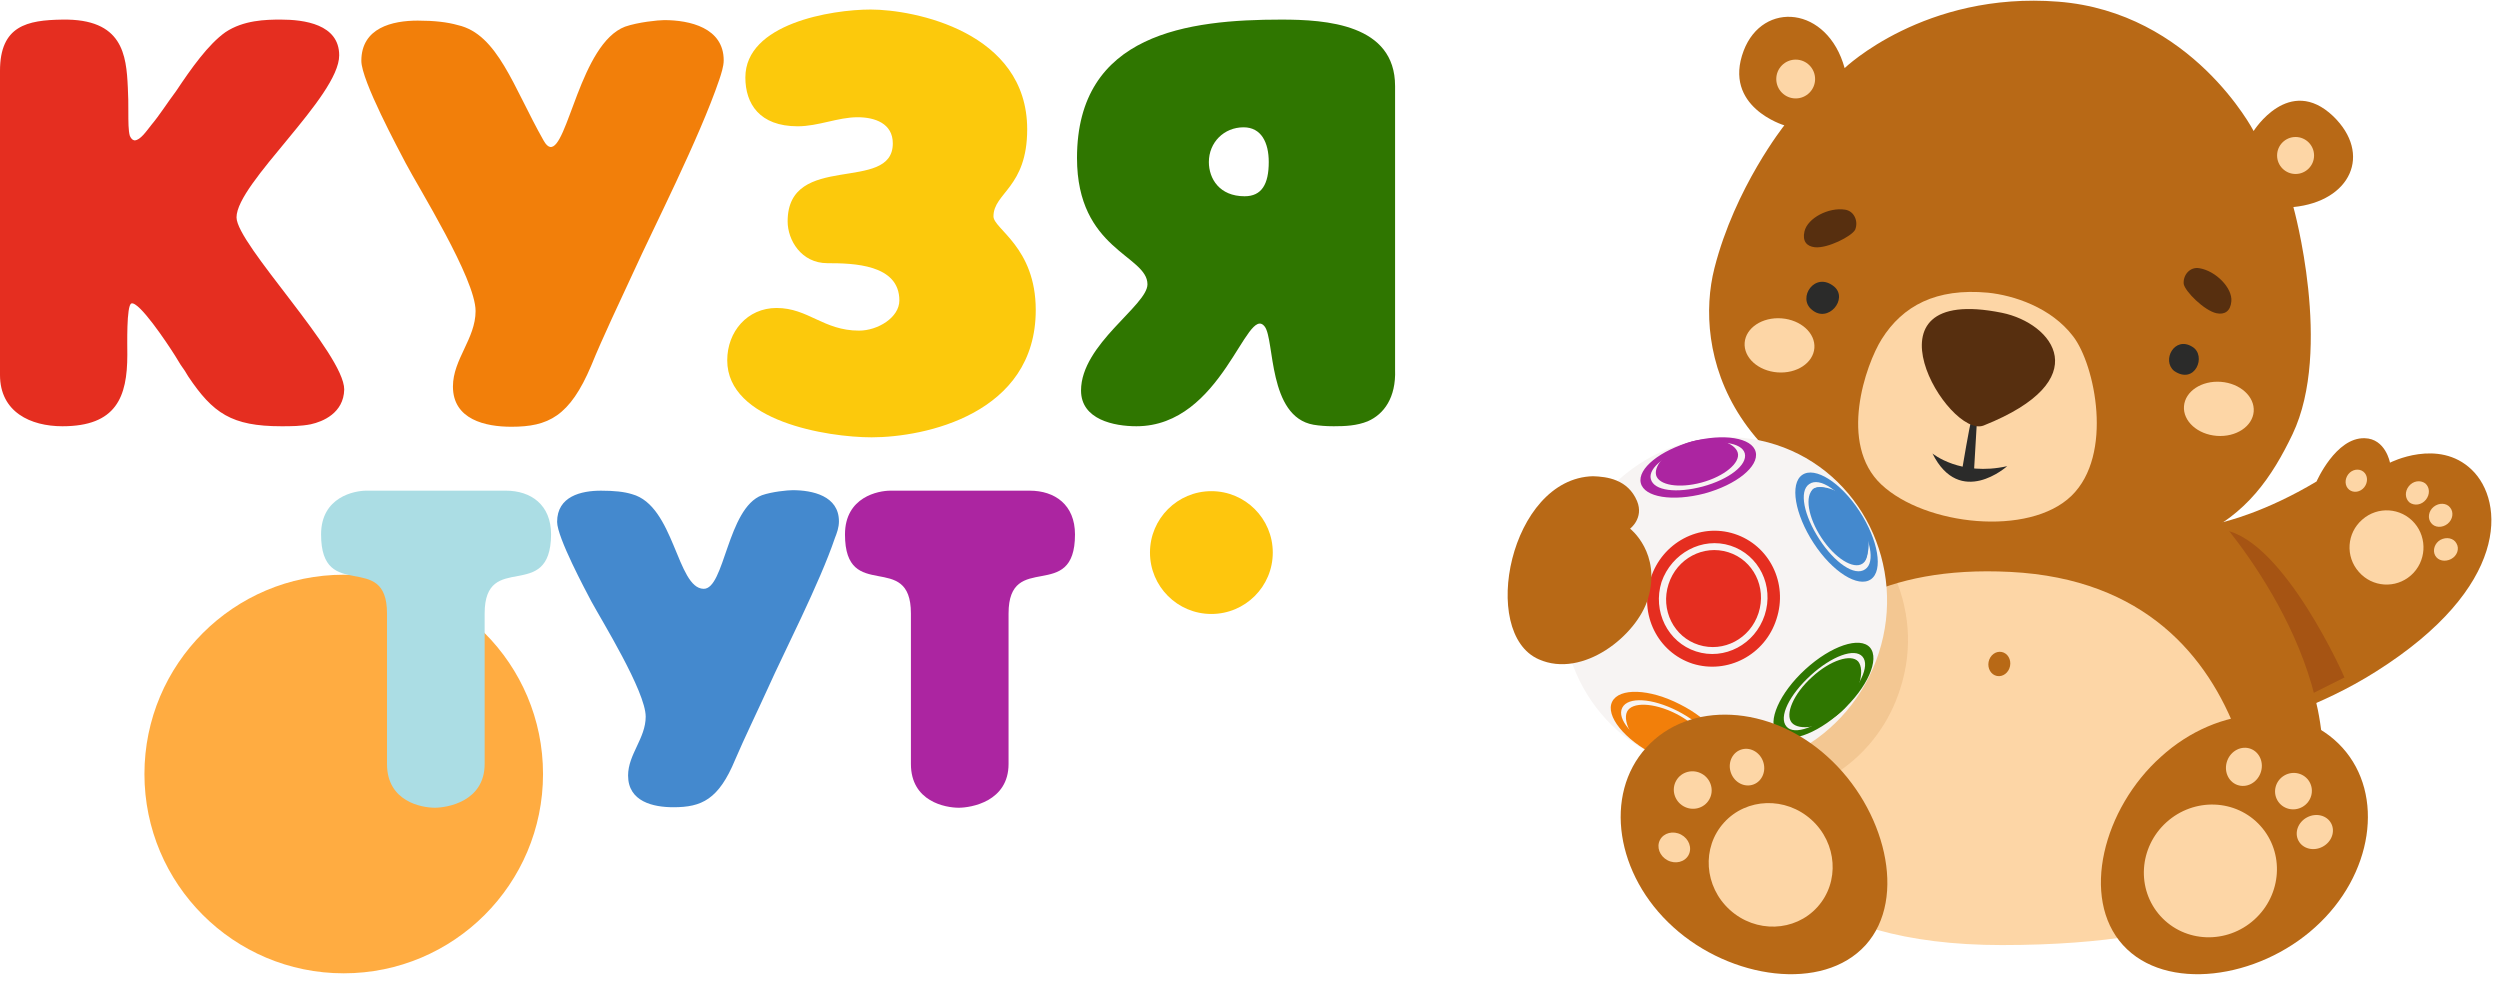
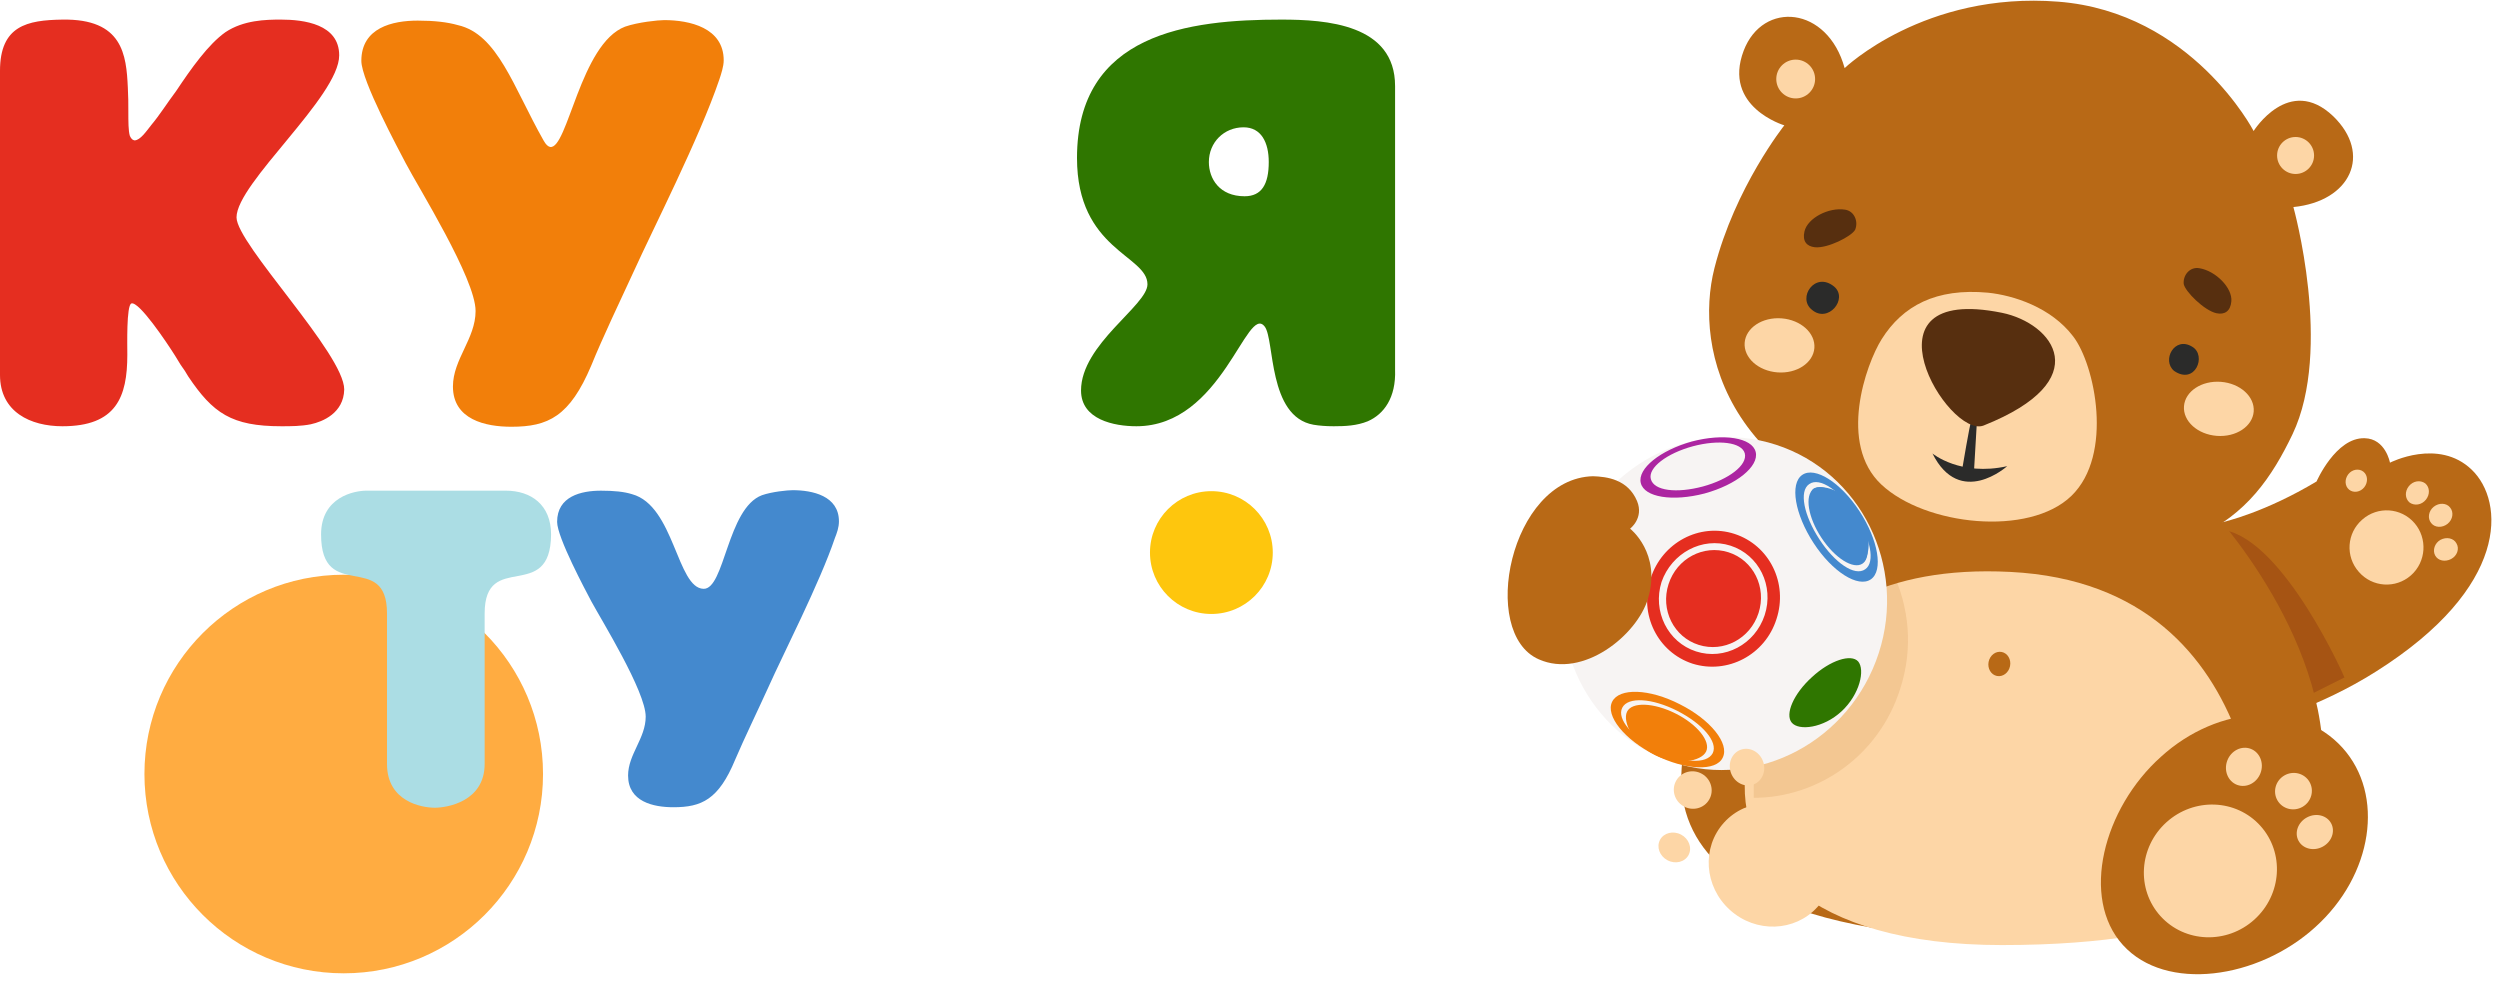
<svg xmlns="http://www.w3.org/2000/svg" fill="none" height="103" viewBox="0 0 262 103" width="262">
  <path d="m259.032 49.221c3.48 3.343 3.984 12.318-10.029 21.157-5.999 3.801-11.952 5.358-12.364 5.495-1.099-9.8-4.305-18.226-4.076-21.065.687-.137 4.855-1.145 10.212-4.35 0 0 2.015-4.625 5.038-4.534 2.198.046 2.656 2.564 2.656 2.564s5.083-2.61 8.563.733z" fill="#b86916" />
  <path d="m252.67 60.296c-1.601 1.415-4.058 1.266-5.473-.372-1.415-1.601-1.266-4.059.372-5.473 1.601-1.415 4.059-1.266 5.473.372 1.378 1.601 1.229 4.059-.372 5.473z" fill="#fdd6a6" />
  <path d="m247.78 51.059c-.405.521-1.128.636-1.591.26-.463-.376-.492-1.099-.087-1.62s1.128-.636 1.591-.26c.463.376.492 1.099.087 1.62z" fill="#fdd6a6" />
  <path d="m254.235 52.366c-.447.559-1.192.67-1.713.298-.484-.41-.521-1.155-.075-1.713.447-.559 1.192-.67 1.714-.298.484.41.521 1.155.074 1.713z" fill="#fdd6a6" />
  <path d="m256.506 54.897c-.558.447-1.34.409-1.713-.074-.409-.484-.297-1.266.261-1.713.559-.447 1.341-.41 1.713.074.409.484.298 1.266-.261 1.713z" fill="#fdd6a6" />
  <path d="m256.879 58.584c-.633.335-1.378.186-1.676-.372s-.037-1.303.559-1.638c.633-.335 1.378-.186 1.675.372.336.559.075 1.303-.558 1.638z" fill="#fdd6a6" />
  <path clip-rule="evenodd" d="m233.117 55.554s5.831 6.52 9.152 17.159l3.431-1.716c.046.046-6.291-14.299-12.583-15.443z" fill="#a65413" fill-rule="evenodd" />
  <path clip-rule="evenodd" d="m190.799 49.267s-13.234 13.326-14.562 31.231 29.445 17.859 36.131 17.997c6.64.137 28.987-.641 30.911-15.799 1.923-15.066-11.769-29.537-11.769-29.537z" fill="#b86916" fill-rule="evenodd" />
  <path clip-rule="evenodd" d="m182.968 80.589s.733-22.027 27.705-20.653c28.346 1.42 26.331 32.971 26.331 32.971s-4.808 6.136-27.201 6.136c-20.515 0-28.026-9.159-26.835-18.455z" fill="#fdd6a6" fill-rule="evenodd" />
  <path clip-rule="evenodd" d="m186.999 13.136s-6.503-1.923-4.259-7.831c2.015-5.266 8.792-4.671 10.578 1.832 0 0 8.38-8.06 22.393-6.961 14.013 1.099 20.47 13.555 20.47 13.555s3.709-5.953 8.334-1.557c4.121 3.984 1.832 8.93-4.167 9.525 0 0 4.167 14.883-.092 23.813-4.259 8.884-10.761 16.028-35.123 11.128-24.408-4.854-27.614-20.058-25.461-28.529 2.152-8.472 7.327-14.975 7.327-14.975z" fill="#b86916" fill-rule="evenodd" />
  <path clip-rule="evenodd" d="m222.487 99.044c4.488 4.946 14.151 3.572 20.15-1.877 6.044-5.449 7.327-13.875 2.839-18.821s-12.96-4.534-19.005.962c-6.044 5.404-8.471 14.791-3.984 19.737z" fill="#b86916" fill-rule="evenodd" />
  <path d="m243.407 88.738c.947-.5 1.351-1.595.902-2.445s-1.58-1.135-2.528-.635c-.947.5-1.351 1.595-.902 2.445.448.851 1.58 1.135 2.528.635z" fill="#fdd6a6" />
  <path d="m236.903 81.019c.392-1.044-.07-2.183-1.032-2.544-.962-.361-2.06.192-2.452 1.236-.392 1.044.07 2.183 1.032 2.544s2.06-.192 2.452-1.236z" fill="#fdd6a6" />
  <path d="m241.306 84.557c.927-.536 1.254-1.706.729-2.615-.524-.909-1.702-1.211-2.629-.676-.928.536-1.255 1.706-.73 2.615.525.909 1.702 1.211 2.63.676z" fill="#fdd6a6" />
  <path d="m236.26 96.37c2.89-2.614 3.169-7.015.623-9.83-2.545-2.815-6.952-2.979-9.843-.365-2.89 2.614-3.169 7.015-.624 9.83 2.546 2.815 6.953 2.979 9.844.365z" fill="#fdd6a6" />
  <path d="m210.652 69.808c.139-.695-.252-1.358-.872-1.481-.621-.123-1.236.34-1.374 1.034s.253 1.358.873 1.481c.62.123 1.235-.34 1.373-1.034z" fill="#b86916" />
  <path clip-rule="evenodd" d="m189.884 32.46c1.694 1.465 3.846-1.145 2.335-2.427-2.015-1.649-3.892 1.191-2.335 2.427z" fill="#2b2b2a" fill-rule="evenodd" />
  <path clip-rule="evenodd" d="m227.845 38.871c2.198 1.511 3.435-1.603 1.924-2.519-1.878-1.191-3.252 1.42-1.924 2.519z" fill="#2b2b2a" fill-rule="evenodd" />
  <path d="m190.147 36.473c.118-1.564-1.421-2.955-3.438-3.109-2.018-.153-3.75.99-3.869 2.554-.118 1.564 1.421 2.955 3.439 3.108 2.017.153 3.749-.99 3.868-2.554z" fill="#fdd6a6" />
  <path d="m188.189 10.316c1.123 0 2.034-.911 2.034-2.034 0-1.124-.911-2.034-2.034-2.034-1.124 0-2.035.911-2.035 2.034 0 1.124.911 2.034 2.035 2.034z" fill="#fdd6a6" />
  <path d="m240.576 18.233c1.07 0 1.938-.868 1.938-1.938s-.868-1.938-1.938-1.938-1.937.868-1.937 1.938.867 1.938 1.937 1.938z" fill="#fdd6a6" />
  <path d="m236.188 43.126c.118-1.564-1.421-2.955-3.438-3.109-2.018-.153-3.75.99-3.869 2.554-.118 1.564 1.421 2.955 3.439 3.108 2.017.153 3.749-.99 3.868-2.554z" fill="#fdd6a6" />
  <path d="m208.338 30.674c-5.449-.504-8.93 1.374-11.128 4.854-1.694 2.702-4.579 10.99-.046 15.249 4.58 4.305 15.479 5.495 19.92 1.191 4.442-4.304 2.473-13.738.184-16.715-2.336-3.068-6.274-4.304-8.93-4.579z" fill="#fdd6a6" />
  <path d="m230.502 28.11c1.695.275 3.481 2.061 3.343 3.481-.091 1.008-.687 1.42-1.557 1.236-1.282-.275-3.297-2.29-3.435-3.068-.091-.916.642-1.832 1.649-1.649z" fill="#572f0f" />
  <path d="m193.364 21.973c-1.694-.275-3.938.87-4.259 2.29-.229 1.008.229 1.557 1.099 1.649 1.328.137 3.847-1.145 4.213-1.832.367-.87-.091-1.969-1.053-2.107z" fill="#572f0f" />
  <g clip-rule="evenodd" fill-rule="evenodd">
    <path d="m202.522 47.526s2.931 2.427 7.832 1.328c0 0-4.946 4.442-7.832-1.328z" fill="#2b2b2a" />
    <path d="m206.553 44.275c-.092 0-.916 4.9-.916 4.9l1.236.229.321-5.45z" fill="#2b2b2a" />
    <path d="m209.804 32.781c5.357 1.099 10.028 7.052-1.924 11.815-3.709 1.42-13.463-14.929 1.924-11.815z" fill="#572f0f" />
    <path d="m189.105 51.831c-1.74-.549-3.526-.778-5.312-.733v32.513c6.777 0 13.143-4.442 15.341-11.403 2.793-8.518-1.74-17.676-10.029-20.378z" fill="#b86916" opacity=".14" />
    <path d="m175.367 79.902c8.884 2.885 18.546-2.29 21.523-11.448s-1.877-18.959-10.761-21.843-18.547 2.29-21.523 11.448c-2.977 9.159 1.877 18.958 10.761 21.843z" fill="#f7f4f3" />
    <path d="m178.022 67.584c2.61.824 5.404-.641 6.274-3.343s-.55-5.541-3.16-6.365c-2.61-.824-5.403.641-6.273 3.343-.871 2.702.549 5.541 3.159 6.365z" fill="#e52e20" />
    <path d="m181.777 55.952c3.664 1.191 5.633 5.175 4.397 8.93-1.191 3.755-5.129 5.816-8.793 4.671-3.663-1.191-5.632-5.175-4.396-8.93 1.191-3.755 5.129-5.862 8.792-4.671zm-.412 1.236c2.977.962 4.58 4.213 3.572 7.281-1.007 3.068-4.213 4.763-7.189 3.801-2.977-.962-4.58-4.213-3.618-7.281 1.053-3.022 4.259-4.763 7.235-3.801z" fill="#e52e20" />
    <path d="m194.372 53.937c1.42 2.152 1.786 4.442.824 5.129-.962.641-2.885-.55-4.305-2.702-1.419-2.152-1.786-4.442-.824-5.129.962-.687 2.885.55 4.305 2.702z" fill="#4489ce" />
    <path d="m194.874 53.571c1.969 3.022 2.519 6.228 1.191 7.144-1.328.916-4.03-.778-5.999-3.801-1.969-3.022-2.519-6.228-1.191-7.144s4.03.778 5.999 3.801zm-.458.321c1.603 2.473 2.152 5.037 1.053 5.77-1.099.778-3.205-.687-4.808-3.16-1.603-2.473-2.152-5.037-1.053-5.77 1.099-.778 3.205.687 4.808 3.16z" fill="#4489ce" />
    <path d="m177.311 46.268c-3.297.916-5.724 2.839-5.357 4.35.366 1.511 3.343 1.969 6.685 1.099 3.343-.916 5.725-2.839 5.358-4.35-.366-1.511-3.388-1.969-6.686-1.099zm.092.504c-2.702.733-4.717 2.244-4.396 3.435.32 1.236 2.702 1.511 5.449.778 2.702-.733 4.717-2.244 4.396-3.48-.32-1.145-2.701-1.465-5.449-.733z" fill="#ac25a1" />
-     <path d="m192.997 74.544c-2.702 2.473-5.724 3.48-6.777 2.29-1.054-1.191.274-4.213 2.976-6.686 2.702-2.473 5.724-3.48 6.778-2.29 1.053 1.236-.275 4.213-2.977 6.686zm-.321-.366c-2.198 2.015-4.625 2.931-5.449 1.969-.87-1.007.321-3.343 2.519-5.358s4.625-2.931 5.449-1.969c.824.962-.321 3.297-2.519 5.358z" fill="#2f7600" />
    <path d="m192.998 74.544c-1.924 1.786-4.489 2.061-5.221 1.191-.733-.87.183-3.023 2.106-4.763 1.924-1.786 4.122-2.473 4.855-1.649.733.87.183 3.435-1.74 5.221z" fill="#2f7600" />
-     <path d="m177.312 46.268c-2.381.641-4.03 2.427-3.755 3.526.275 1.053 2.381 1.42 4.763.778 2.381-.641 4.076-2.061 3.801-3.114-.275-1.053-2.427-1.832-4.809-1.191z" fill="#ac25a1" />
    <path d="m173.444 79.123c-3.206-1.603-5.221-4.121-4.488-5.587s3.893-1.374 7.098.275c3.206 1.603 5.221 4.121 4.488 5.587-.687 1.465-3.893 1.328-7.098-.275zm.275-.504c-2.611-1.328-4.305-3.251-3.71-4.442.596-1.191 3.16-1.007 5.77.321 2.611 1.328 4.305 3.251 3.71 4.442-.641 1.191-3.16 1.008-5.77-.321z" fill="#f27f0a" />
    <path d="m173.444 79.124c-2.29-1.145-3.435-3.481-2.931-4.534s2.793-.962 5.083.183 3.71 2.931 3.206 3.984c-.504 1.053-3.068 1.511-5.358.366z" fill="#f27f0a" />
    <path d="m194.783 53.663c1.283 2.107 1.237 3.938.687 5.038-.504 1.008-2.656-.504-3.938-2.61-1.283-2.107-2.382-4.58-1.328-4.946 1.144-.366 3.297.412 4.579 2.519z" fill="#4489ce" />
-     <path d="m195.515 99.044c-4.487 4.946-14.15 3.572-20.149-1.877-6.045-5.449-7.327-13.875-2.839-18.821s12.96-4.534 19.004.962c5.999 5.404 8.426 14.791 3.984 19.737z" fill="#b86916" />
  </g>
  <path d="m176.964 89.602c.392-.743.039-1.7-.788-2.136-.828-.437-1.817-.188-2.209.555-.392.743-.039 1.7.789 2.136.827.437 1.816.188 2.208-.555z" fill="#fdd6a6" />
  <path d="m183.768 82.211c.924-.347 1.368-1.441.992-2.444-.377-1.003-1.431-1.534-2.355-1.187s-1.368 1.441-.992 2.444c.377 1.003 1.431 1.534 2.355 1.187z" fill="#fdd6a6" />
  <path d="m179.126 83.793c.54-.934.204-2.139-.75-2.689s-2.165-.24-2.704.695c-.54.934-.204 2.139.75 2.689.954.551 2.165.24 2.704-.695z" fill="#fdd6a6" />
  <path d="m190.461 95.062c2.36-2.609 2.082-6.706-.621-9.15s-6.808-2.311-9.167.299c-2.36 2.609-2.081 6.706.622 9.15s6.807 2.311 9.166-.299z" fill="#fdd6a6" />
  <path d="m170.834 55.403s1.465-1.099.732-2.885c-.961-2.29-3.16-2.564-4.625-2.61-8.701.229-11.952 16.44-5.678 19.188 4.625 2.061 10.303-2.519 11.448-6.365 1.42-4.763-1.877-7.327-1.877-7.327z" fill="#b86916" />
  <path d="m32.595 44.46c-1.055.211-2.11.211-3.112.211-5.221 0-7.173-1.371-9.757-5.222-.211-.369-.475-.791-.791-1.213l-.58-.949c-.897-1.424-3.797-5.749-4.589-5.485-.527.211-.422 4.43-.422 5.38 0 4.43-1.16 7.489-6.804 7.489-3.323 0-6.54-1.477-6.54-5.38v-31.857c0-4.747 2.848-5.327 6.54-5.38 6.329-.105 6.698 3.692 6.857 7.12.053.897.053 1.688.053 2.479 0 1.108 0 2.057.158 2.584.211.475.475.475.527.475.58-.053 1.16-.897 1.74-1.635.844-1.002 1.635-2.268 2.584-3.534 1.582-2.373 3.376-4.905 5.169-6.171 1.899-1.266 4.219-1.319 5.802-1.319 2.426 0 6.118.475 6.118 3.745 0 4.325-10.76 13.397-10.76 16.983 0 2.795 11.287 14.293 11.287 18.038-.053 2.479-2.268 3.376-3.481 3.639z" fill="#e52e20" />
  <path d="m75.368 8.384c-2.057 6.065-6.962 15.665-8.966 20.095-1.319 2.848-3.323 7.068-4.43 9.81-2.268 5.38-4.536 6.435-8.386 6.435-2.69 0-6.118-.738-6.118-4.219 0-2.848 2.373-5.011 2.373-7.911 0-3.376-6.013-12.975-7.331-15.507-.738-1.424-4.641-8.65-4.641-10.707 0-3.481 3.27-4.219 5.907-4.219 1.74 0 3.112.158 4.219.475 4.167.949 5.802 6.487 8.966 12.078.264.475.475.633.686.686 1.846.317 3.165-10.812 7.859-12.606 1.371-.475 3.481-.686 4.114-.686 2.637 0 6.224.791 6.224 4.219 0 .633-.264 1.424-.475 2.057z" fill="#f27f0a" />
-   <path d="m91.351 45.831c-4.641 0-15.137-1.688-15.137-8.07 0-3.006 2.11-5.485 5.169-5.485 3.323 0 4.905 2.373 8.65 2.373 1.952 0 4.22-1.371 4.22-3.165 0-3.797-4.852-3.903-7.542-3.903-2.743 0-4.167-2.426-4.167-4.378 0-7.384 11.023-2.901 11.023-8.175 0-2.11-1.899-2.743-3.692-2.743-2.057 0-4.114.949-6.276.949-4.008 0-5.485-2.373-5.485-5.116 0-5.644 9.019-7.12 13.133-7.12 4.536 0 16.403 2.321 16.403 12.553 0 6.118-3.534 6.646-3.534 9.125 0 1.319 4.431 3.217 4.431 9.81 0 10.918-11.656 13.344-17.194 13.344z" fill="#fcc90c" />
  <path d="m143.356 44.144c-1.161.475-2.374.527-3.587.527-.791 0-1.477-.053-2.11-.158-4.799-.844-4.061-8.914-5.116-10.285-1.898-2.479-4.43 10.443-13.449 10.443-2.321 0-5.802-.686-5.802-3.745 0-4.852 6.962-8.914 6.962-11.129 0-3.059-7.384-3.587-7.384-13.239 0-13.08 11.709-14.504 21.414-14.504 4.694 0 11.92.475 11.92 6.962v29.747c.105 2.901-1.161 4.641-2.848 5.38zm-13.028-30.802c-2.057 0-3.639 1.582-3.639 3.639 0 1.74 1.107 3.587 3.745 3.587 1.793 0 2.531-1.266 2.531-3.587 0-2.057-.791-3.639-2.637-3.639z" fill="#2f7600" />
  <path d="m36.023 102.003c11.535 0 20.886-9.351 20.886-20.886 0-11.535-9.351-20.886-20.886-20.886-11.535 0-20.886 9.351-20.886 20.886 0 11.535 9.351 20.886 20.886 20.886z" fill="#ffac41" />
  <path d="m126.952 64.344c3.554 0 6.435-2.881 6.435-6.435 0-3.554-2.881-6.435-6.435-6.435s-6.434 2.881-6.434 6.435c0 3.554 2.88 6.435 6.434 6.435z" fill="#fec60d" />
  <path d="m50.791 64.291v15.77c0 3.956-3.956 4.589-5.222 4.589-1.371 0-5.011-.633-5.011-4.589v-15.77c0-6.698-6.909-1.002-6.909-8.281 0-3.956 3.534-4.589 4.747-4.589h14.61c2.637 0 4.747 1.477 4.747 4.589-.053 7.279-6.962 1.582-6.962 8.281z" fill="#abdde4" />
  <path d="m87.5 56.38c-1.582 4.694-5.433 12.184-6.962 15.612-1.002 2.215-2.584 5.485-3.481 7.595-1.74 4.219-3.534 5.011-6.487 5.011-2.11 0-4.747-.58-4.747-3.323 0-2.215 1.846-3.903 1.846-6.171 0-2.637-4.641-10.127-5.696-12.078-.58-1.108-3.587-6.698-3.587-8.333 0-2.69 2.532-3.27 4.589-3.27 1.371 0 2.426.105 3.27.369 4.43 1.213 4.694 9.863 7.489 9.916 2.215.053 2.479-8.439 6.118-9.81 1.055-.369 2.69-.527 3.217-.527 2.057 0 4.852.58 4.852 3.27 0 .633-.211 1.213-.422 1.741z" fill="#4489ce" />
-   <path d="m105.697 64.292v15.77c0 3.956-3.956 4.589-5.222 4.589-1.371 0-5.011-.633-5.011-4.589v-15.77c0-6.698-6.909-1.002-6.909-8.281 0-3.956 3.534-4.589 4.747-4.589h14.61c2.637 0 4.747 1.477 4.747 4.589 0 7.279-6.962 1.582-6.962 8.281z" fill="#ac25a1" />
</svg>